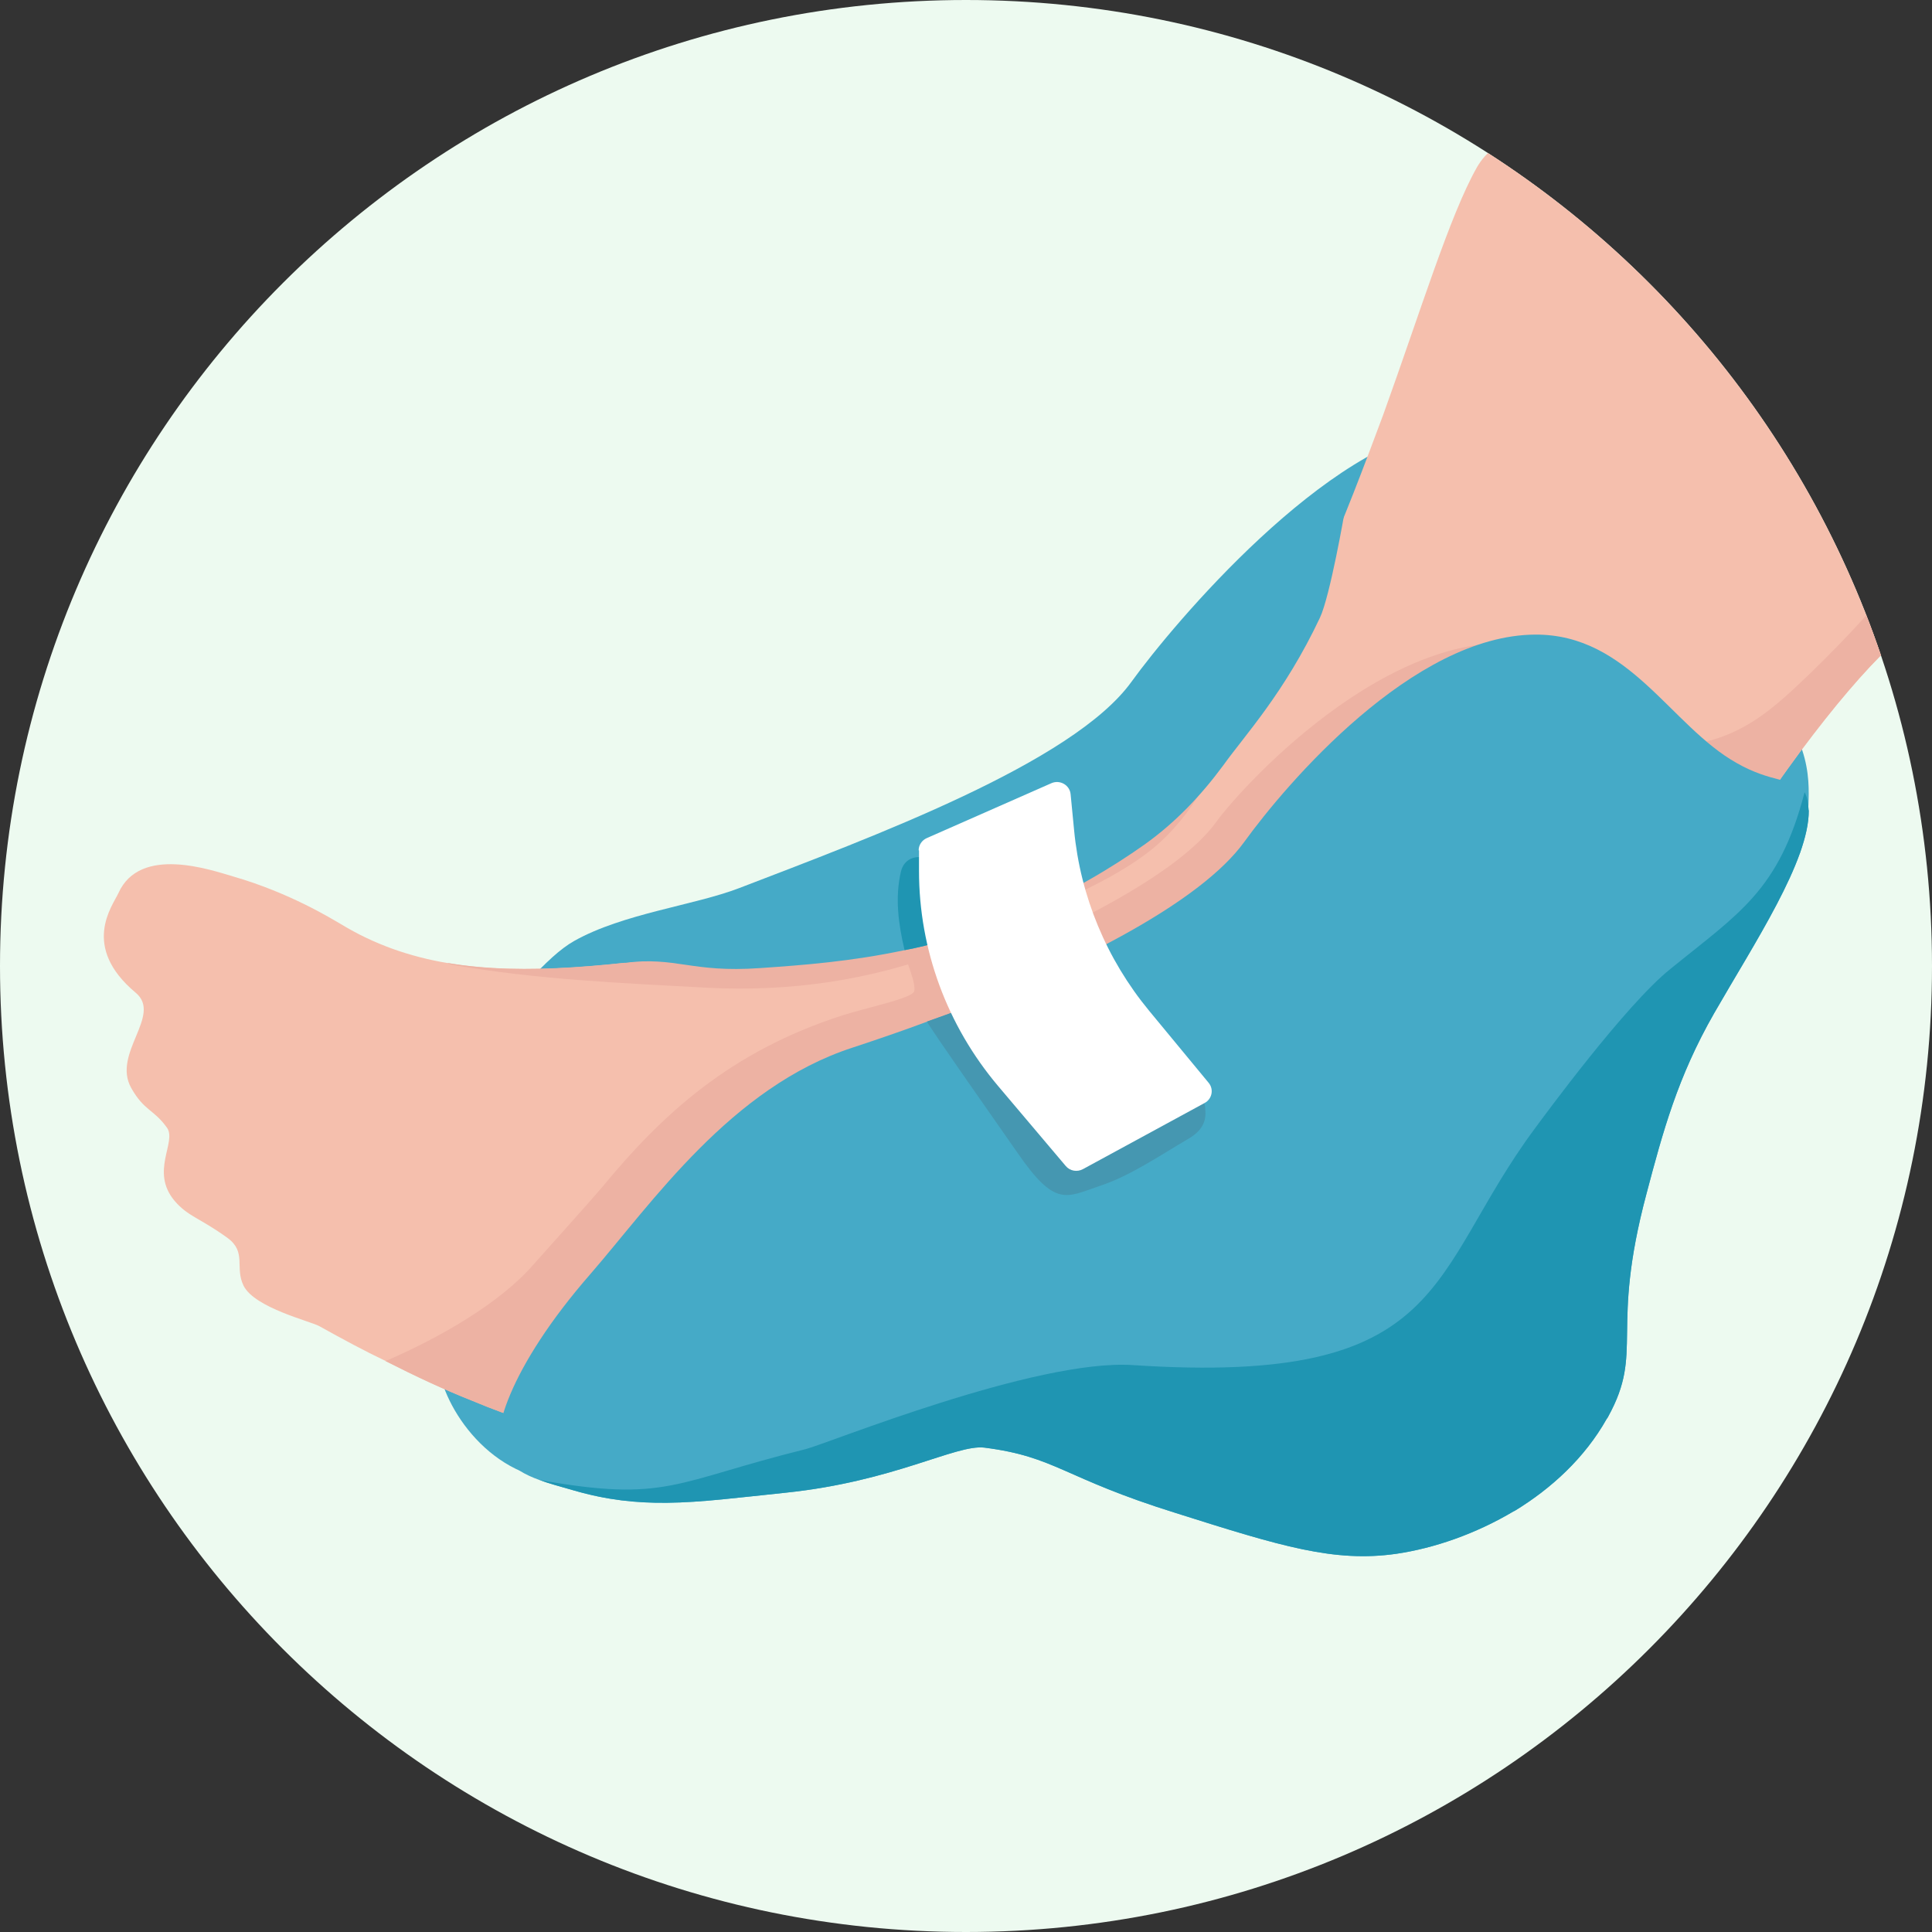
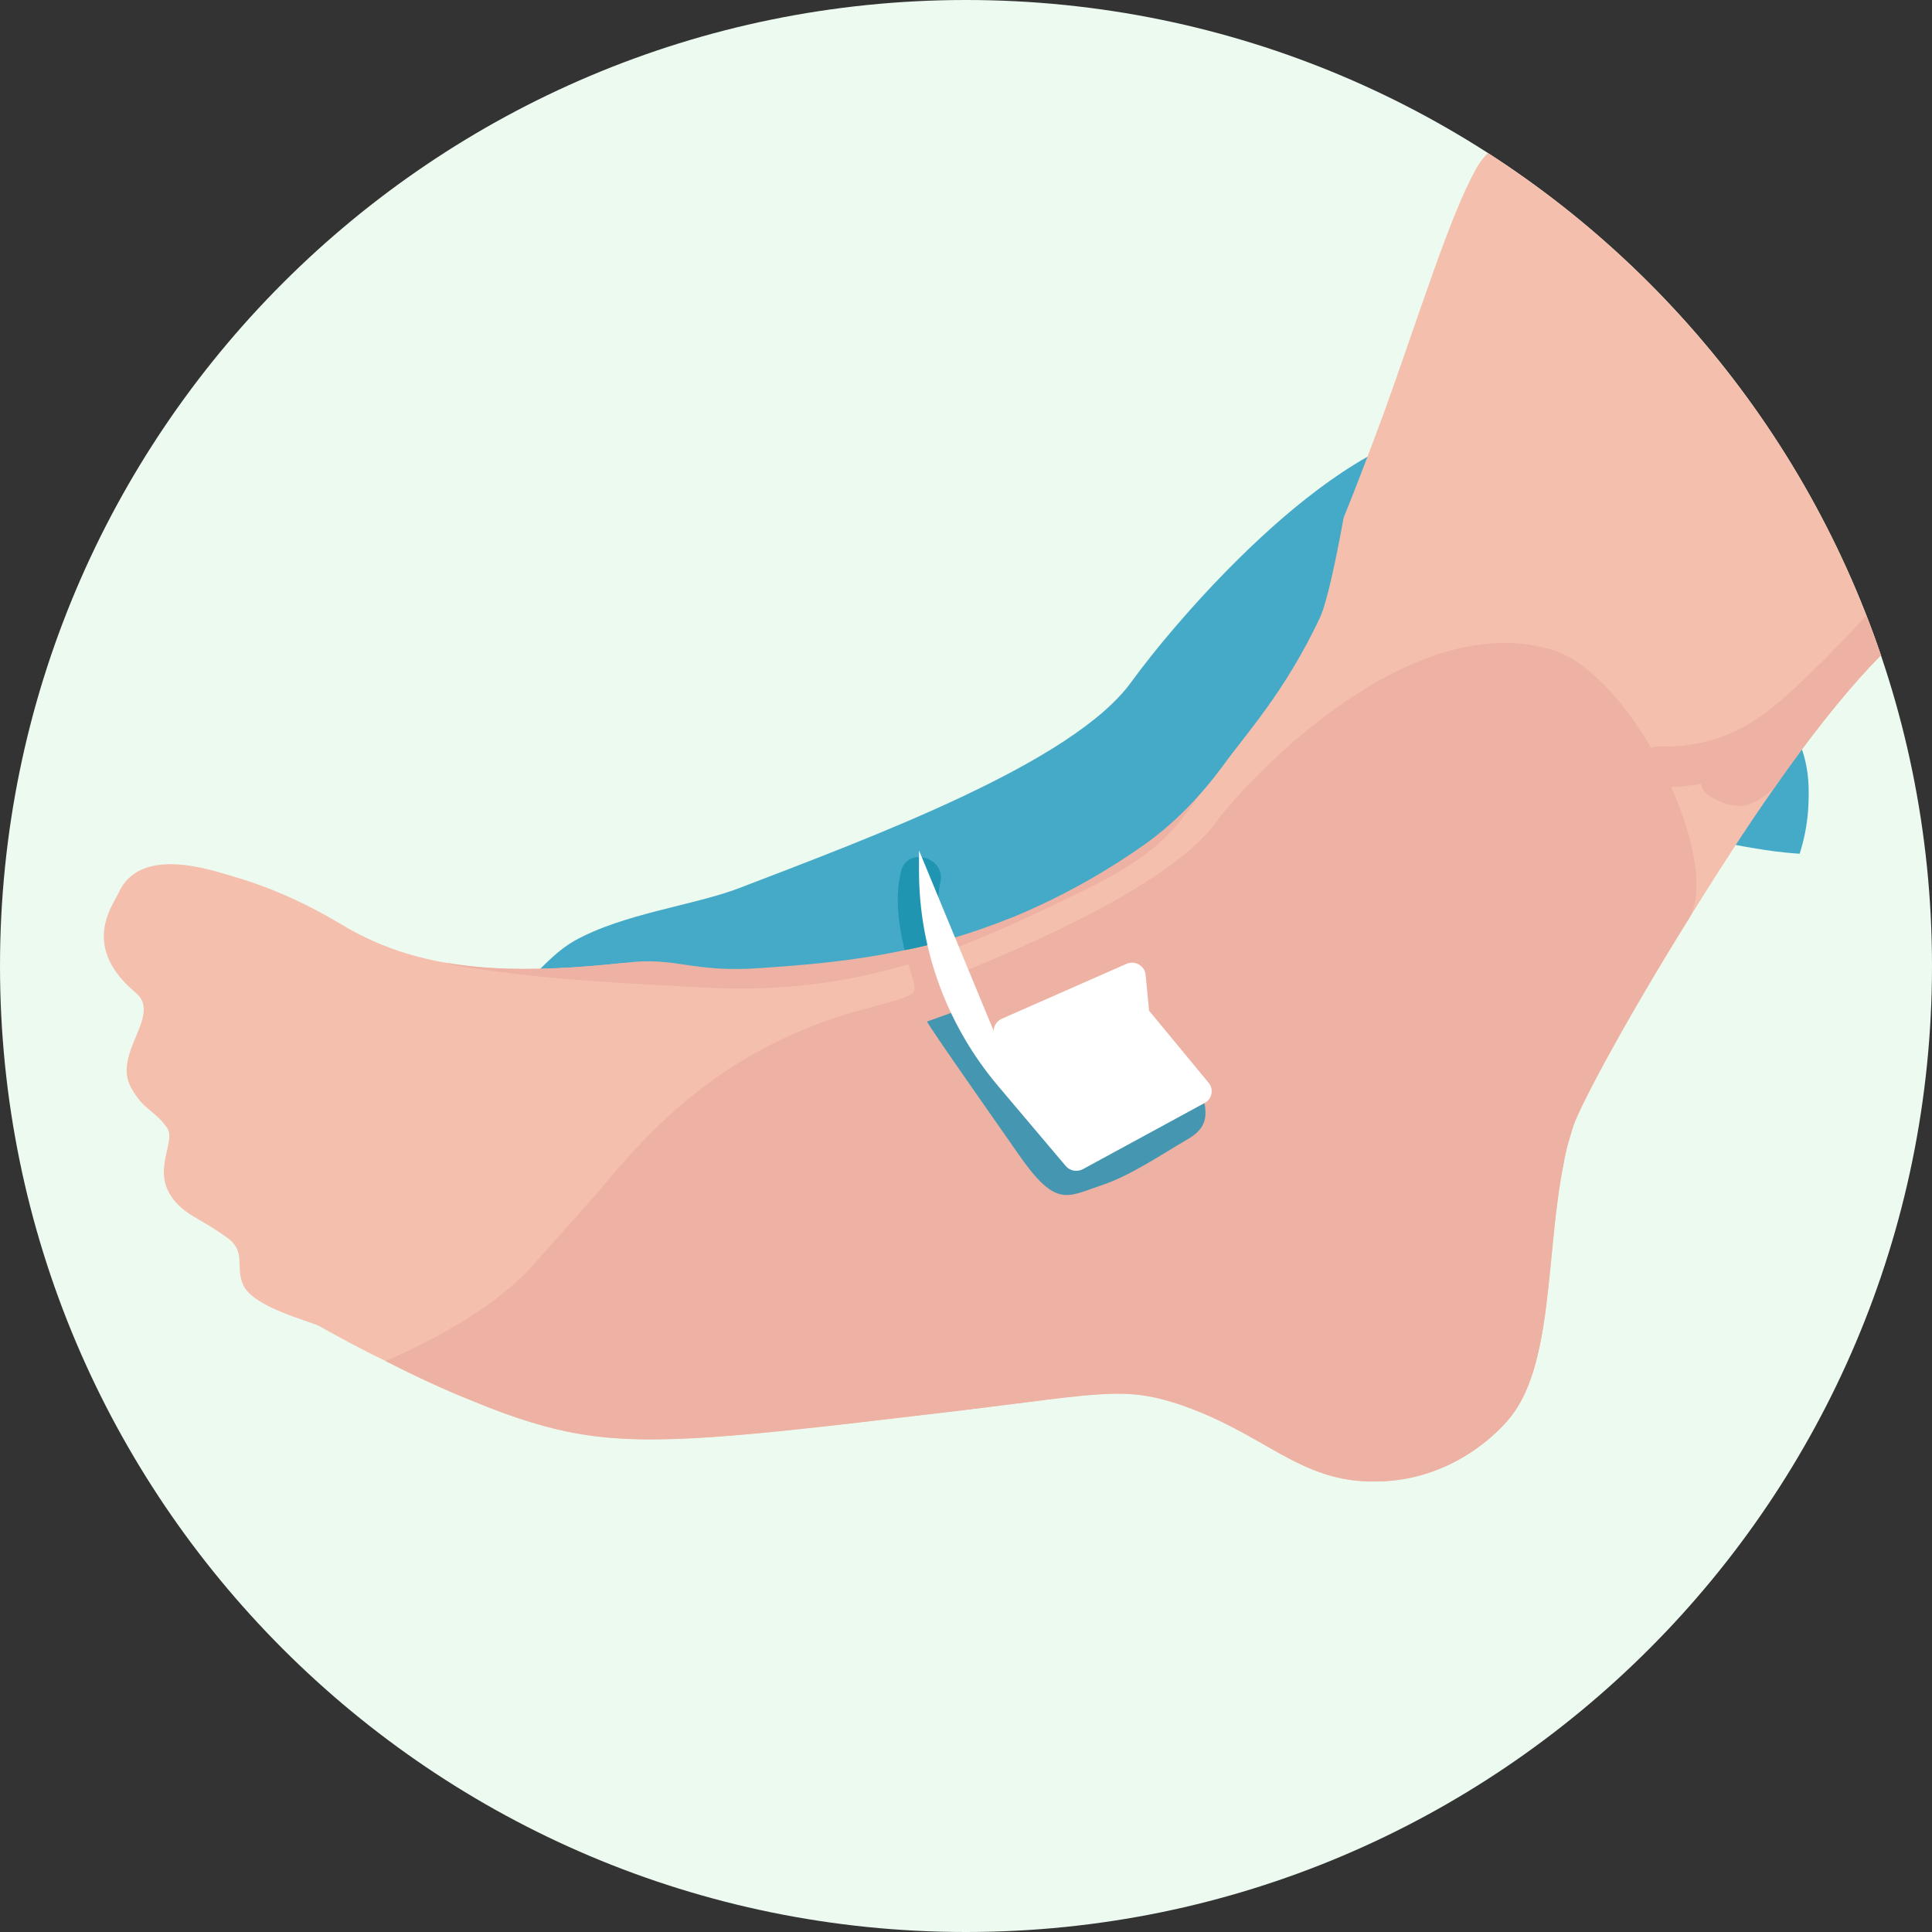
<svg xmlns="http://www.w3.org/2000/svg" id="Laag_2" data-name="Laag 2" viewBox="0 0 111 111">
  <rect x="0" y="0" width="111" height="111" fill="#333333" stroke="none" />
  <defs>
    <style> .cls-1 { fill: none; } .cls-2 { clip-path: url(#clippath-1); } .cls-3 { fill: #fff; } .cls-4 { fill: #edb2a3; } .cls-5 { fill: #edfaf0; } .cls-6 { fill: #45aac7; } .cls-7 { fill: #f5bfad; } .cls-8 { fill: #1f95b2; } .cls-9 { fill: #4597b1; } .cls-10 { clip-path: url(#clippath); } </style>
    <clipPath id="clippath">
      <rect class="cls-1" y="0" width="111" height="111" />
    </clipPath>
    <clipPath id="clippath-1">
      <path class="cls-1" d="M55.5,0C24.85,0,0,24.85,0,55.5s24.85,55.5,55.5,55.5,55.5-24.85,55.5-55.5S86.15,0,55.5,0Z" />
    </clipPath>
  </defs>
  <g id="Laag_1-2" data-name="Laag 1">
    <g>
      <g class="cls-10">
        <path class="cls-5" d="M55.5,111c30.65,0,55.5-24.85,55.5-55.5S86.15,0,55.5,0,0,24.85,0,55.5s24.85,55.5,55.5,55.5" />
      </g>
      <g class="cls-2">
        <path class="cls-6" d="M103.4,49.04c.21-.66.45-1.62.5-2.8.03-.75.07-1.87-.36-3.15-.13-.4-.82-2.47-2.21-3.26-3.02-1.71-9.29,2.65-8.87,5.18.42,2.53,7.62,3.62,8.93,3.82.83.13,1.53.19,2.01.22" />
-         <path class="cls-6" d="M25.49,77.14c-1.05.97.58,5.51,4.16,7.26.95.47,3.67.47,3.67.47,2.1.14,2.72-1.47,2.78-2.92.11-2.67-8.9-6.4-10.61-4.81" />
        <path class="cls-6" d="M25.53,71.93c3.93,1.14,6.92.68,12.17.13,6.24-.65,9.36-.98,11-.78,4.15.51,4.5,1.71,11,3.75,6.07,1.91,9.1,2.86,12.68,2.33,4.32-.64,9.61-3.24,12.17-7.9,2.08-3.79.08-4.81,2.2-12.81.94-3.56,1.77-6.67,3.88-10.35,2.32-4.05,4.18-5.25,4.14-8.15-.03-2.16-1.07-3.66-2.85-6.21-2.1-3.01-5.33-7.75-8.67-7.38-6.99.78-15.83,11.27-18.25,14.62-3.37,4.66-14.93,8.92-22.52,11.84-2.6,1-6.68,1.46-9.49,3.04-1.58.89-3.39,3.16-6.94,7.25-4.63,5.33-5.3,6.72-4.86,8,.51,1.47,2.4,2.05,4.34,2.61" />
        <path class="cls-7" d="M108.62,37.11c-1.52,1.43-3.29,3.53-5.12,5.98-.51.7-1.03,1.4-1.54,2.15-1.71,2.43-3.39,5.07-4.95,7.57-3.41,5.47-6.12,10.47-6.61,11.85-.21.7-.45,1.4-.56,2.17-1.05,5.16-.56,11.73-3.2,14.75-.42.51-3.13,3.53-7.64,3.53-4.39.05-6.31-2.78-11.33-4.46-3.39-1.1-4.67-.51-14.58.63-10.31,1.22-15.59,1.82-19.77,1.1-1.75-.28-3.86-.93-6.22-1.92-1.54-.61-3.2-1.38-4.95-2.27-1.22-.58-2.48-1.26-3.79-1.99-.47-.28-3.74-1.05-4.37-2.34-.51-1.05.19-1.92-.91-2.73-1.61-1.17-2.27-1.22-3.06-2.15-1.4-1.68.14-3.36-.42-4.18-.77-1.08-1.31-.96-2.06-2.29-1.12-1.99,1.8-4.18.26-5.47-3.18-2.66-1.33-5-1-5.72,1.24-2.78,5.33-1.33,6.61-.96,3.25.94,5.61,2.41,6.17,2.73,1.92,1.17,3.95,1.87,6.12,2.24,4.53.77,9.65.12,15.4-.66.58-.07,1.17-.14,1.75-.23h.12c3.13-.37,6.29-.75,9.56-1.61.07,0,.14-.02.21-.05.02,0,.07-.02.09-.02s.02,0,.05-.02c4.7-1.24,9.67-3.51,15.17-8.23.98-.84,1.92-1.87,2.8-3.01v-.02c1.89-2.43,3.55-5.42,5.02-8.65,1.33-2.92,2.5-6.05,3.6-9,2.15-5.96,3.83-11.47,5.38-14.21,4.3-7.48,23.16,12.06,24.93,22.6.35,2.06.05,3.79-1.14,4.88" />
        <path class="cls-4" d="M97.01,52.82c-3.41,5.47-6.12,10.47-6.61,11.85-.21.7-.44,1.4-.56,2.17-1.05,5.17-.56,11.73-3.2,14.75-.42.51-3.13,3.53-7.64,3.53-4.39.05-6.31-2.78-11.33-4.46-3.39-1.1-4.67-.51-14.58.63-10.31,1.22-15.59,1.82-19.77,1.1-1.75-.28-3.86-.93-6.22-1.92-1.54-.61-3.2-1.38-4.95-2.27,3.13-1.35,6.59-3.34,8.51-5.56.56-.63,3.29-3.67,3.9-4.39,3.48-4.23,7.38-7.83,13.83-9.91,1.35-.44,3.99-.97,4.13-1.38.14-.49-.51-1.83-.72-2.71-.19-.63.19-1.24.79-1.43.61-.19,1.28.23,1.45.82.21.79.47,1.61.72,2.41,6.52-2.57,12.97-5.84,15.12-8.83,1.54-2.13,10.87-12.34,19.23-9.91,4.79,1.4,9.93,12.24,7.9,15.52" />
        <path class="cls-4" d="M108.62,37.11c-1.52,1.43-3.29,3.53-5.12,5.98-.51.7-1.03,1.4-1.54,2.15-.37.35-.77.66-1.22.87-.84.4-1.68.12-2.45-.33-.35-.19-.51-.47-.56-.75-.77.14-1.54.21-2.36.19-1.5-.02-1.5-2.36,0-2.34,1.68.05,3.34-.3,4.81-1.12,1.45-.79,2.66-1.96,3.86-3.11,2.06-2.01,4.04-4.09,5.72-6.43.35,2.06.05,3.79-1.14,4.88" />
-         <path class="cls-6" d="M103.92,46.56c.02,2.9-3.11,7.6-5.44,11.66-2.1,3.67-2.94,6.8-3.88,10.35-2.13,7.99-.12,9.02-2.2,12.81-.02.05-.05.09-.09.14-1.26,2.24-3.18,4-5.28,5.28-.02,0-.02.02-.05.02-2.2,1.31-4.58,2.13-6.75,2.45-3.57.51-6.61-.42-12.67-2.34-6.52-2.03-6.87-3.23-11.01-3.76-1.64-.19-5.17,1.94-11.4,2.59-2.71.28-4.84.56-6.82.58-1.78.02-3.46-.16-5.33-.7-.79-.23-1.45-.4-2.01-.61-.84-.3-1.5-.68-2.06-1.33-.91-1.03.33-5.16,4.98-10.49,3.55-4.09,8.09-10.75,15.07-13.02,1.33-.44,2.78-.93,4.28-1.49.72-.26,1.45-.51,2.17-.79,6.59-2.59,13.55-6.08,16.05-9.53,2.43-3.36,9.7-11.89,16.73-11.92,5.4-.02,7.76,5.24,11.57,7.38,1.96,1.12,3.25.89,3.81,1.54.05.05.07.09.09.14.14.23.21.56.23,1.03" />
        <path class="cls-4" d="M71.88,38.33c-.33,1.05-.65,2.1-1.05,3.15v.02c-.98,2.73-2.31,5.35-4.58,7.24-1.64,1.33-3.55,2.22-5.45,3.13-2.08,1-4.21,1.96-6.38,2.78-4.46,1.68-9,2.34-13.76,2.1-4.81-.26-9.84-.47-14.61-1.31-.14-.02-.28-.07-.37-.12,4.53.77,9.65.12,15.4-.65.58-.07,1.17-.14,1.75-.23h.12c3.34-.05,6.54-.54,9.77-1.66.02,0,.07-.02.09-.02s.02,0,.05-.02c2.06-.72,4.09-1.59,6.05-2.55,1.73-.82,3.55-1.59,5.14-2.69,3.25-2.27,4.46-6.19,5.56-9.81.44-1.43,2.71-.82,2.27.63" />
        <path class="cls-6" d="M77.26,29.38s-.84,4.88-1.43,6.12c-2.03,4.3-4.3,6.73-5.54,8.46-1.29,1.75-2.78,3.32-4.56,4.58-1.78,1.26-4.3,2.8-7.43,4.11-1.4.56-2.73,1.03-4.04,1.38-.77.23-1.54.42-2.29.56-3.06.65-5.82.86-8.3,1.03-4,.28-4.77-.68-7.83-.3,1.96-.82,3.04-1.82,6.73-3.2,10.61-3.93,11.8-3.55,15.98-5.89,6.31-3.53,10.49-8.23,11.82-9.77,3.79-4.32,6.15-7.08,6.87-7.08" />
        <path class="cls-8" d="M54.26,54.03c-.77.23-1.54.42-2.29.56-.35-1.5-.56-2.99-.21-4.51.35-1.47,2.59-.84,2.27.61-.26,1.12-.05,2.24.23,3.34" />
        <path class="cls-9" d="M69.24,63.68c.12.91-.35,1.4-1.05,1.8-1.56.91-3.29,2.1-5.02,2.66-1.92.65-2.54,1.25-4.72-1.92-.63-.91-5.12-7.29-5.19-7.53.72-.26,1.45-.51,2.17-.79.05.19.14.35.21.54.51,1.15,1.19,2.2,1.99,3.11.21.05.4.14.56.26.72.63,1.45,1.28,2.2,1.92.42.4.44.86.21,1.26.33.28.65.56,1.03.79.44.3.7.21,1.17.02,1.03-.42,2.01-.91,2.97-1.42.26-.14.51-.28.77-.44-.86-.87.21-2.52,1.4-1.82.68.4,1.22.75,1.31,1.57" />
-         <path class="cls-3" d="M52.8,48.86v1.18c0,4.51,1.61,8.88,4.54,12.35l3.89,4.6c.24.29.66.36.99.18l6.99-3.8c.43-.23.54-.79.23-1.16l-3.42-4.14c-2.45-2.97-3.95-6.58-4.31-10.38l-.2-2.06c-.05-.53-.62-.85-1.11-.63l-7.15,3.15c-.28.12-.47.4-.47.7" />
-         <path class="cls-8" d="M103.92,46.56c.02,2.9-3.11,7.6-5.44,11.66-2.1,3.67-2.94,6.8-3.88,10.35-2.13,7.99-.12,9.02-2.2,12.81-.02.05-.05.09-.09.14-1.26,2.24-3.18,4-5.28,5.28-.02,0-.02.02-.05.02-2.2,1.31-4.58,2.13-6.75,2.45-3.57.51-6.61-.42-12.67-2.34-6.52-2.03-6.87-3.23-11.01-3.76-1.64-.19-5.17,1.94-11.4,2.59-2.71.28-4.84.56-6.82.58-1.78.02-3.46-.16-5.33-.7-.79-.23-1.45-.4-2.01-.61,7.34,1.31,7.74.1,15.29-1.77,1.24-.31,13.22-5.2,18.81-4.83,18.29,1.21,16.87-5.24,23.12-13.63.49-.66,5.19-7.08,7.76-9.13,3.93-3.2,6.24-4.49,7.71-10.15.14.23.21.56.23,1.03" />
+         <path class="cls-3" d="M52.8,48.86v1.18c0,4.51,1.61,8.88,4.54,12.35l3.89,4.6c.24.29.66.36.99.18l6.99-3.8c.43-.23.54-.79.23-1.16l-3.42-4.14l-.2-2.06c-.05-.53-.62-.85-1.11-.63l-7.15,3.15c-.28.12-.47.4-.47.7" />
      </g>
    </g>
  </g>
</svg>